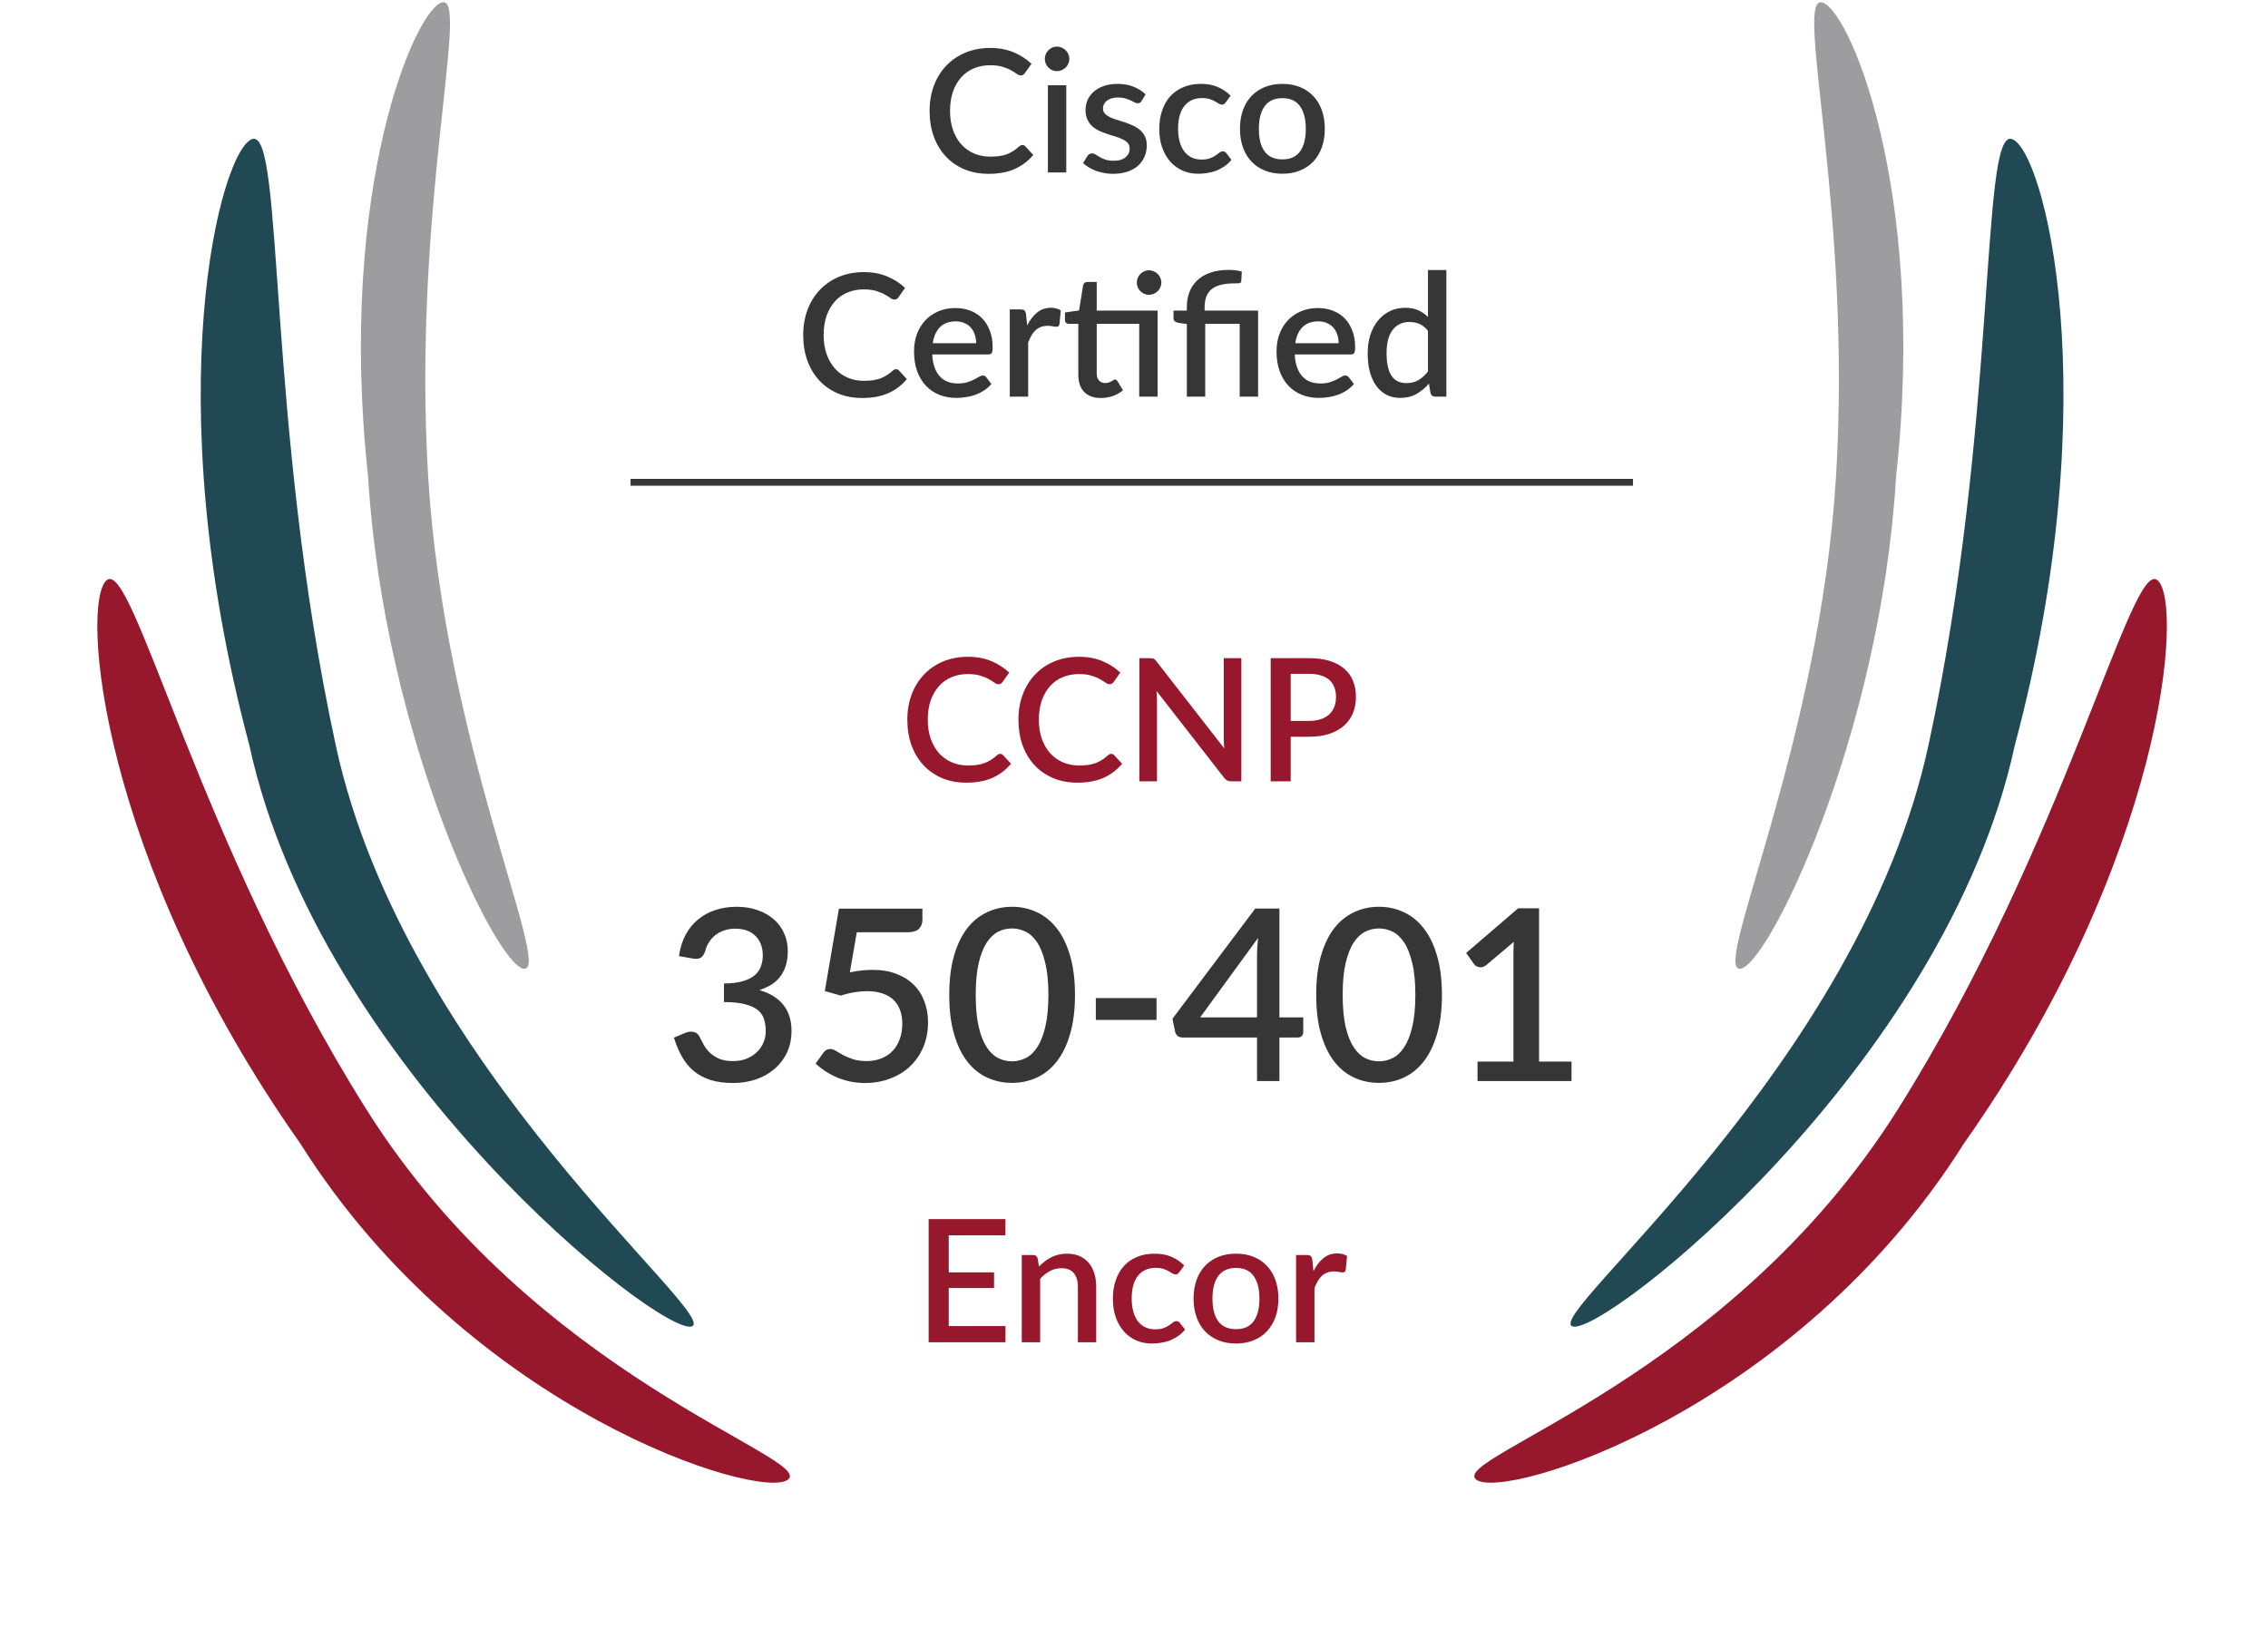
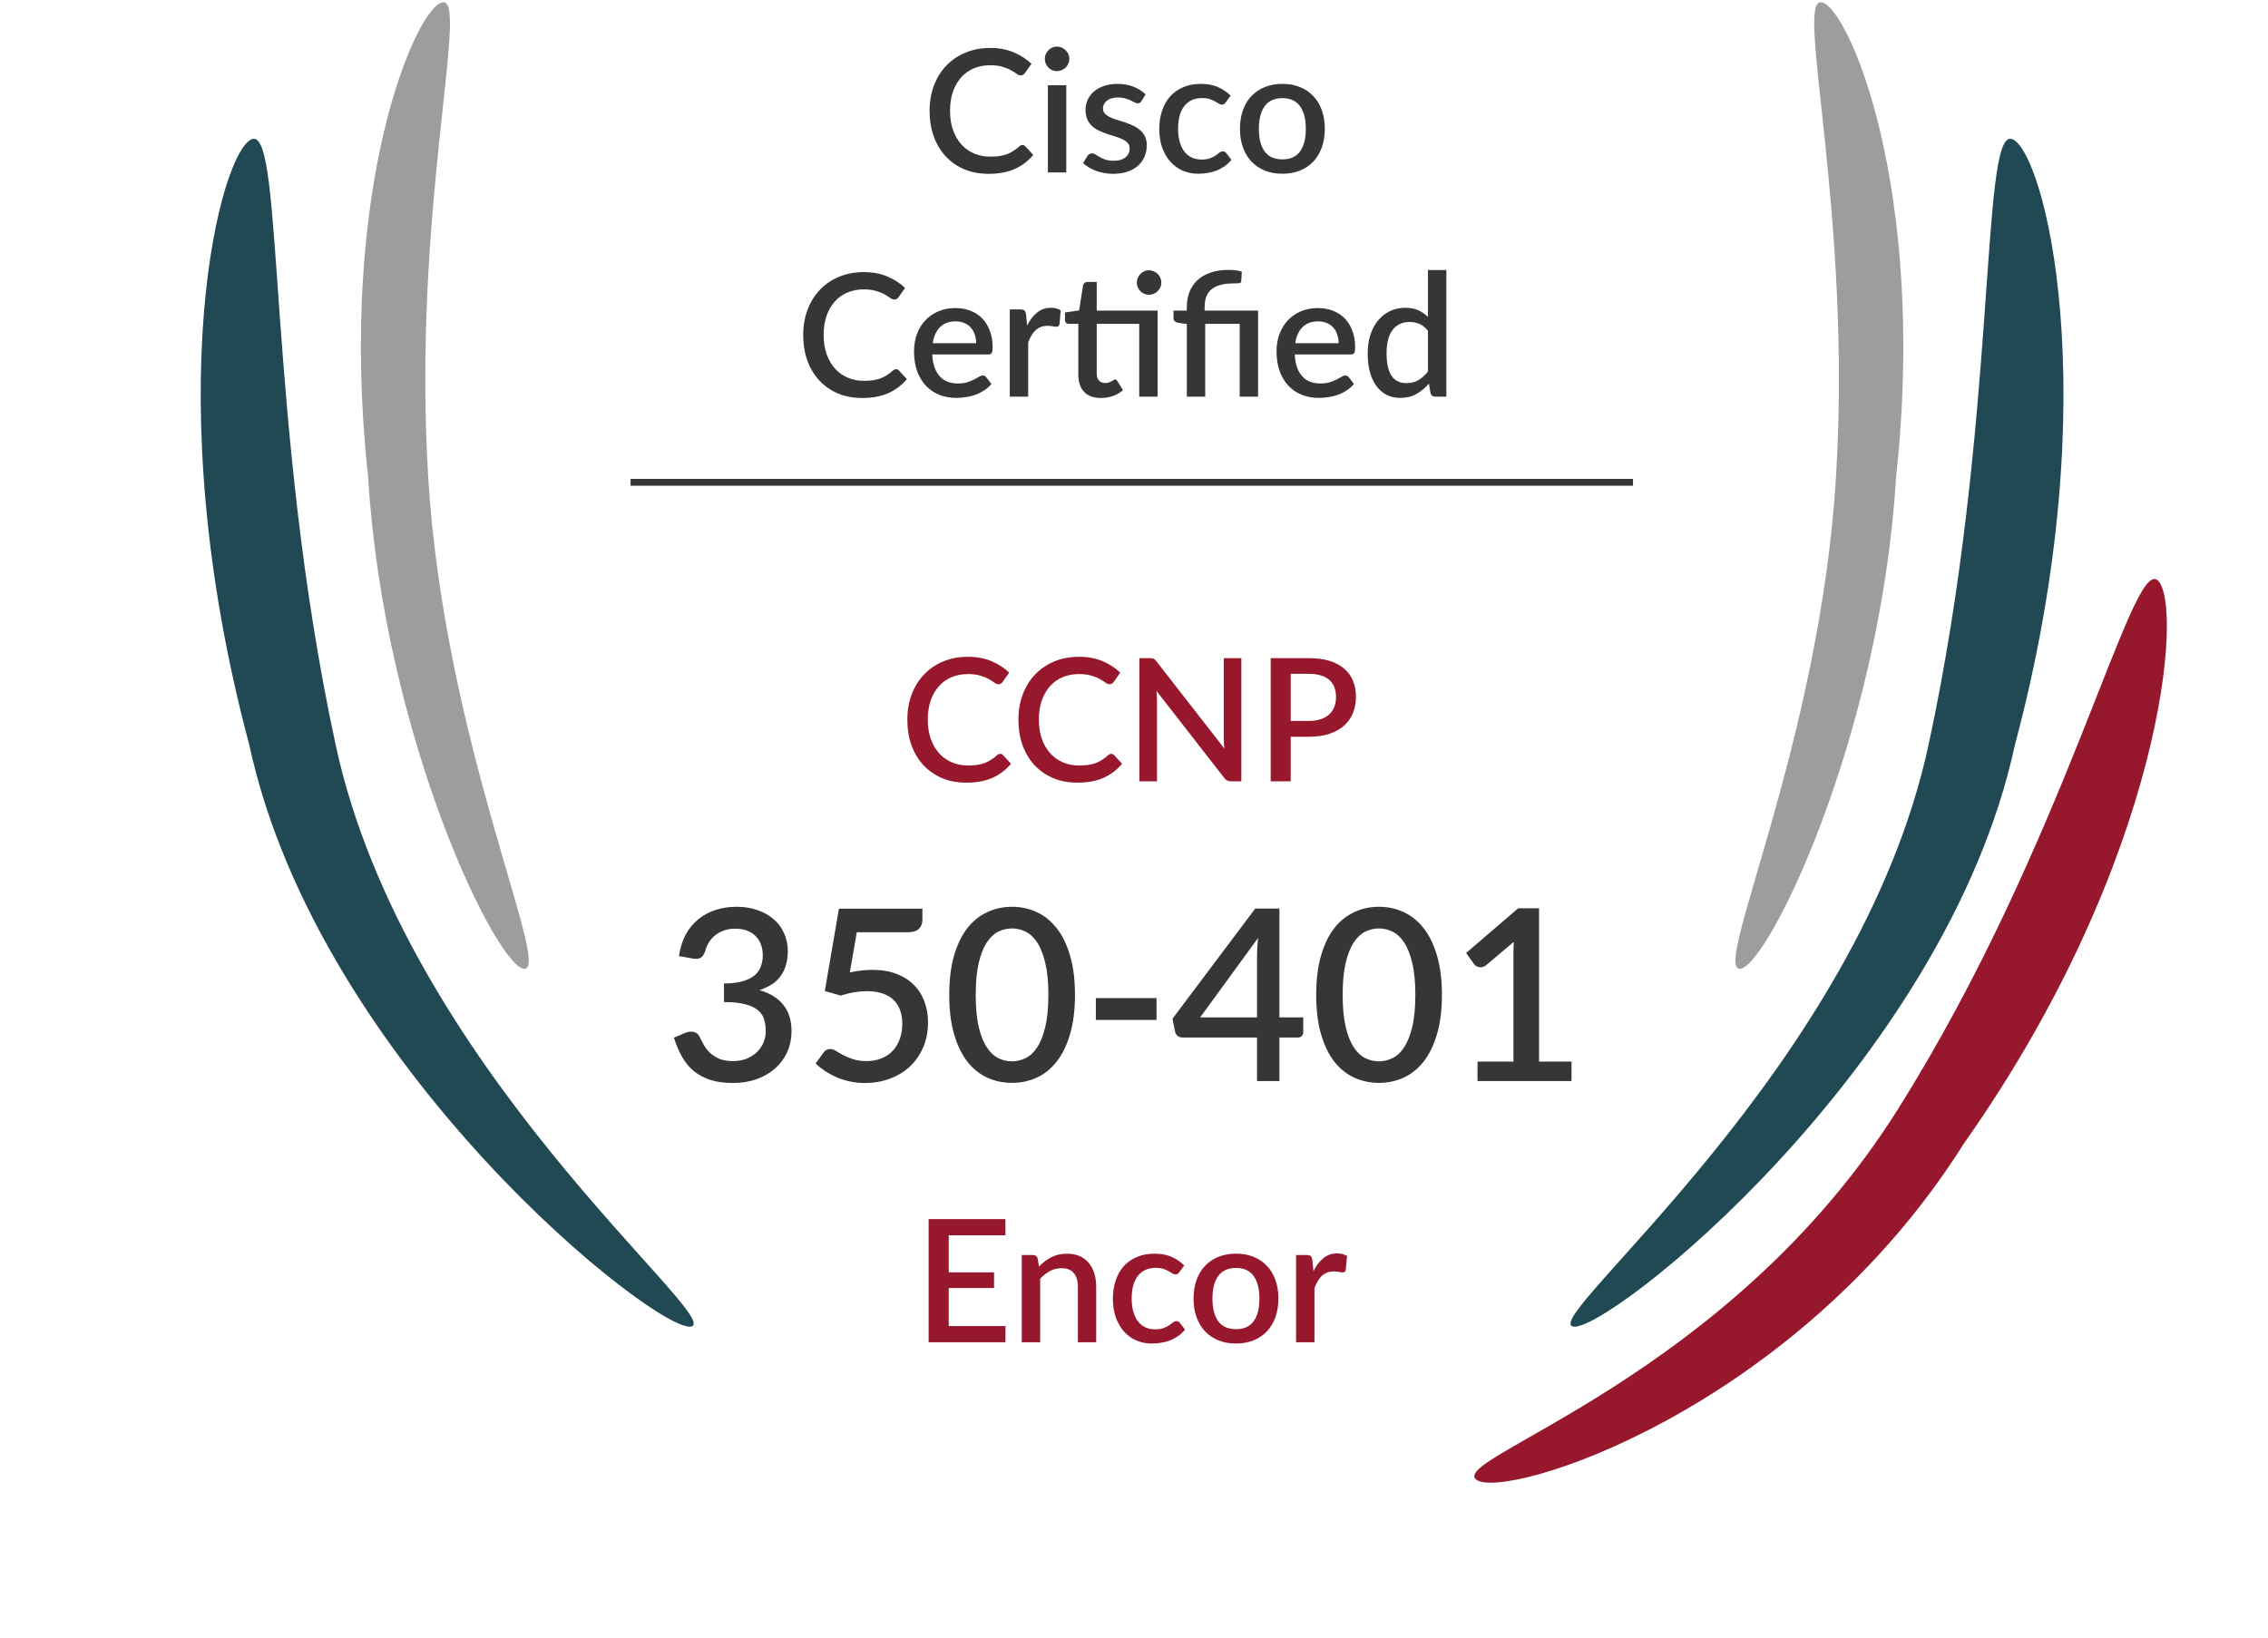
<svg xmlns="http://www.w3.org/2000/svg" width="263" height="190" viewBox="0 0 263 190" fill="none">
  <path d="M118.568 16.821C118.693 16.821 118.802 16.87 118.895 16.969L119.817 17.971C119.235 18.672 118.521 19.214 117.675 19.598C116.829 19.975 115.817 20.163 114.64 20.163C113.595 20.163 112.65 19.985 111.803 19.628C110.964 19.264 110.246 18.761 109.651 18.12C109.056 17.472 108.596 16.702 108.272 15.809C107.955 14.916 107.796 13.934 107.796 12.863C107.796 11.792 107.965 10.81 108.302 9.917C108.646 9.018 109.125 8.248 109.74 7.606C110.362 6.958 111.102 6.456 111.962 6.099C112.828 5.742 113.78 5.563 114.818 5.563C115.85 5.563 116.759 5.732 117.546 6.069C118.339 6.4 119.027 6.843 119.609 7.398L118.845 8.479C118.792 8.552 118.73 8.615 118.657 8.668C118.584 8.721 118.485 8.747 118.359 8.747C118.227 8.747 118.075 8.688 117.903 8.569C117.738 8.443 117.523 8.307 117.258 8.162C117.001 8.01 116.673 7.874 116.276 7.755C115.886 7.63 115.397 7.567 114.809 7.567C114.127 7.567 113.503 7.686 112.934 7.924C112.365 8.162 111.876 8.509 111.466 8.965C111.056 9.421 110.735 9.977 110.504 10.632C110.279 11.286 110.167 12.03 110.167 12.863C110.167 13.703 110.286 14.453 110.524 15.115C110.762 15.769 111.089 16.325 111.506 16.781C111.922 17.231 112.412 17.574 112.974 17.812C113.536 18.05 114.141 18.169 114.789 18.169C115.185 18.169 115.539 18.15 115.85 18.11C116.167 18.064 116.458 17.994 116.723 17.902C116.987 17.802 117.235 17.68 117.467 17.535C117.705 17.389 117.939 17.211 118.171 16.999C118.303 16.88 118.435 16.821 118.568 16.821ZM123.647 9.888V20.004H121.515V9.888H123.647ZM124.004 6.833C124.004 7.025 123.964 7.206 123.885 7.378C123.812 7.55 123.71 7.702 123.578 7.835C123.445 7.96 123.29 8.063 123.111 8.142C122.94 8.215 122.754 8.251 122.556 8.251C122.364 8.251 122.182 8.215 122.011 8.142C121.845 8.063 121.7 7.96 121.574 7.835C121.448 7.702 121.346 7.55 121.267 7.378C121.194 7.206 121.158 7.025 121.158 6.833C121.158 6.634 121.194 6.449 121.267 6.277C121.346 6.105 121.448 5.957 121.574 5.831C121.7 5.699 121.845 5.596 122.011 5.524C122.182 5.444 122.364 5.405 122.556 5.405C122.754 5.405 122.94 5.444 123.111 5.524C123.29 5.596 123.445 5.699 123.578 5.831C123.71 5.957 123.812 6.105 123.885 6.277C123.964 6.449 124.004 6.634 124.004 6.833ZM132.367 11.723C132.314 11.815 132.254 11.881 132.188 11.921C132.122 11.961 132.039 11.98 131.94 11.98C131.828 11.98 131.705 11.947 131.573 11.881C131.441 11.809 131.286 11.729 131.107 11.643C130.929 11.557 130.717 11.481 130.472 11.415C130.234 11.342 129.953 11.306 129.629 11.306C129.365 11.306 129.123 11.339 128.905 11.405C128.694 11.465 128.512 11.554 128.36 11.673C128.214 11.785 128.102 11.921 128.022 12.08C127.943 12.232 127.903 12.397 127.903 12.575C127.903 12.814 127.976 13.012 128.122 13.171C128.267 13.329 128.459 13.468 128.697 13.587C128.935 13.7 129.206 13.802 129.51 13.895C129.814 13.987 130.125 14.086 130.443 14.192C130.76 14.298 131.071 14.42 131.375 14.559C131.679 14.698 131.95 14.87 132.188 15.075C132.426 15.273 132.618 15.518 132.763 15.809C132.909 16.093 132.982 16.44 132.982 16.85C132.982 17.326 132.896 17.766 132.724 18.169C132.552 18.573 132.301 18.923 131.97 19.221C131.639 19.518 131.226 19.75 130.73 19.915C130.241 20.08 129.679 20.163 129.044 20.163C128.694 20.163 128.353 20.13 128.022 20.064C127.698 20.004 127.388 19.922 127.09 19.816C126.799 19.703 126.525 19.571 126.267 19.419C126.016 19.267 125.791 19.102 125.592 18.923L126.088 18.11C126.148 18.011 126.221 17.935 126.307 17.882C126.399 17.822 126.512 17.793 126.644 17.793C126.783 17.793 126.918 17.839 127.05 17.931C127.189 18.017 127.348 18.113 127.527 18.219C127.712 18.325 127.933 18.424 128.191 18.517C128.449 18.603 128.77 18.646 129.153 18.646C129.471 18.646 129.745 18.609 129.976 18.537C130.208 18.457 130.4 18.351 130.552 18.219C130.704 18.087 130.816 17.938 130.889 17.773C130.962 17.601 130.998 17.419 130.998 17.227C130.998 16.969 130.925 16.758 130.78 16.593C130.634 16.427 130.439 16.285 130.195 16.166C129.957 16.047 129.682 15.941 129.371 15.849C129.067 15.756 128.756 15.657 128.439 15.551C128.122 15.445 127.808 15.323 127.497 15.184C127.193 15.045 126.918 14.87 126.674 14.658C126.436 14.44 126.244 14.179 126.098 13.875C125.953 13.564 125.88 13.187 125.88 12.744C125.88 12.341 125.959 11.957 126.118 11.594C126.283 11.23 126.521 10.909 126.832 10.632C127.15 10.354 127.536 10.136 127.993 9.977C128.456 9.812 128.988 9.729 129.59 9.729C130.271 9.729 130.889 9.838 131.444 10.056C132 10.274 132.466 10.572 132.843 10.949L132.367 11.723ZM142.137 11.871C142.071 11.957 142.008 12.023 141.948 12.07C141.889 12.116 141.803 12.139 141.69 12.139C141.578 12.139 141.459 12.1 141.333 12.02C141.214 11.941 141.069 11.855 140.897 11.762C140.732 11.663 140.53 11.574 140.292 11.494C140.054 11.415 139.756 11.375 139.399 11.375C138.936 11.375 138.53 11.458 138.179 11.623C137.835 11.789 137.545 12.027 137.307 12.338C137.075 12.642 136.9 13.015 136.781 13.458C136.668 13.895 136.612 14.387 136.612 14.936C136.612 15.505 136.675 16.011 136.801 16.454C136.926 16.897 137.105 17.27 137.336 17.574C137.574 17.879 137.859 18.11 138.189 18.269C138.526 18.427 138.903 18.507 139.32 18.507C139.73 18.507 140.064 18.457 140.322 18.358C140.58 18.259 140.794 18.15 140.966 18.031C141.138 17.912 141.284 17.802 141.403 17.703C141.528 17.604 141.661 17.555 141.8 17.555C141.971 17.555 142.104 17.621 142.196 17.753L142.801 18.537C142.557 18.834 142.286 19.085 141.988 19.29C141.69 19.495 141.376 19.664 141.046 19.796C140.715 19.922 140.371 20.011 140.014 20.064C139.657 20.123 139.297 20.153 138.933 20.153C138.305 20.153 137.716 20.038 137.168 19.806C136.625 19.568 136.149 19.227 135.739 18.784C135.336 18.335 135.015 17.789 134.777 17.148C134.546 16.5 134.43 15.763 134.43 14.936C134.43 14.189 134.536 13.498 134.748 12.863C134.959 12.222 135.267 11.67 135.67 11.207C136.08 10.744 136.586 10.384 137.187 10.126C137.789 9.861 138.483 9.729 139.27 9.729C140.004 9.729 140.649 9.848 141.204 10.086C141.766 10.324 142.266 10.661 142.702 11.098L142.137 11.871ZM148.716 9.729C149.463 9.729 150.138 9.851 150.74 10.096C151.348 10.341 151.864 10.688 152.287 11.137C152.717 11.587 153.047 12.133 153.279 12.774C153.51 13.415 153.626 14.136 153.626 14.936C153.626 15.736 153.51 16.457 153.279 17.098C153.047 17.74 152.717 18.288 152.287 18.745C151.864 19.194 151.348 19.541 150.74 19.786C150.138 20.031 149.463 20.153 148.716 20.153C147.962 20.153 147.281 20.031 146.673 19.786C146.071 19.541 145.556 19.194 145.126 18.745C144.696 18.288 144.365 17.74 144.134 17.098C143.902 16.457 143.787 15.736 143.787 14.936C143.787 14.136 143.902 13.415 144.134 12.774C144.365 12.133 144.696 11.587 145.126 11.137C145.556 10.688 146.071 10.341 146.673 10.096C147.281 9.851 147.962 9.729 148.716 9.729ZM148.716 18.487C149.629 18.487 150.306 18.183 150.749 17.574C151.199 16.959 151.424 16.083 151.424 14.946C151.424 13.809 151.199 12.933 150.749 12.318C150.306 11.696 149.629 11.385 148.716 11.385C147.79 11.385 147.103 11.696 146.653 12.318C146.204 12.933 145.979 13.809 145.979 14.946C145.979 16.083 146.204 16.959 146.653 17.574C147.103 18.183 147.79 18.487 148.716 18.487ZM103.913 42.821C104.038 42.821 104.148 42.87 104.24 42.969L105.163 43.971C104.581 44.672 103.867 45.214 103.02 45.598C102.174 45.975 101.162 46.163 99.985 46.163C98.94 46.163 97.995 45.985 97.148 45.627C96.309 45.264 95.591 44.761 94.996 44.12C94.401 43.472 93.942 42.702 93.618 41.809C93.3 40.916 93.141 39.934 93.141 38.863C93.141 37.792 93.31 36.81 93.647 35.917C93.991 35.018 94.471 34.248 95.085 33.606C95.707 32.958 96.448 32.456 97.307 32.099C98.173 31.742 99.126 31.563 100.164 31.563C101.195 31.563 102.104 31.732 102.891 32.069C103.685 32.4 104.372 32.843 104.954 33.398L104.191 34.479C104.138 34.552 104.075 34.615 104.002 34.668C103.929 34.721 103.83 34.747 103.705 34.747C103.572 34.747 103.42 34.688 103.248 34.569C103.083 34.443 102.868 34.307 102.604 34.162C102.346 34.01 102.018 33.874 101.622 33.755C101.232 33.63 100.742 33.567 100.154 33.567C99.473 33.567 98.848 33.686 98.279 33.924C97.71 34.162 97.221 34.509 96.811 34.965C96.401 35.422 96.081 35.977 95.849 36.632C95.624 37.286 95.512 38.03 95.512 38.863C95.512 39.703 95.631 40.453 95.869 41.115C96.107 41.769 96.434 42.325 96.851 42.781C97.267 43.231 97.757 43.574 98.319 43.812C98.881 44.05 99.486 44.169 100.134 44.169C100.531 44.169 100.884 44.15 101.195 44.11C101.513 44.064 101.804 43.994 102.068 43.902C102.333 43.803 102.58 43.68 102.812 43.535C103.05 43.389 103.285 43.211 103.516 42.999C103.648 42.88 103.781 42.821 103.913 42.821ZM113.193 39.805C113.193 39.448 113.14 39.118 113.034 38.814C112.935 38.503 112.786 38.235 112.588 38.01C112.389 37.779 112.142 37.6 111.844 37.475C111.553 37.342 111.216 37.276 110.832 37.276C110.059 37.276 109.45 37.498 109.007 37.941C108.564 38.384 108.283 39.005 108.164 39.805H113.193ZM108.105 41.115C108.131 41.69 108.22 42.189 108.373 42.612C108.525 43.029 108.726 43.376 108.978 43.654C109.235 43.931 109.54 44.14 109.89 44.279C110.247 44.411 110.644 44.477 111.08 44.477C111.497 44.477 111.857 44.431 112.161 44.338C112.466 44.239 112.73 44.133 112.955 44.021C113.18 43.902 113.371 43.796 113.53 43.703C113.689 43.604 113.834 43.555 113.966 43.555C114.138 43.555 114.271 43.621 114.363 43.753L114.968 44.536C114.717 44.834 114.433 45.085 114.115 45.29C113.798 45.495 113.461 45.664 113.104 45.796C112.747 45.922 112.38 46.011 112.003 46.064C111.626 46.123 111.259 46.153 110.902 46.153C110.201 46.153 109.55 46.038 108.948 45.806C108.353 45.568 107.834 45.221 107.391 44.765C106.954 44.308 106.61 43.743 106.359 43.069C106.114 42.394 105.992 41.617 105.992 40.738C105.992 40.037 106.101 39.382 106.319 38.774C106.544 38.166 106.862 37.637 107.272 37.187C107.688 36.737 108.191 36.384 108.779 36.126C109.374 35.861 110.045 35.729 110.793 35.729C111.414 35.729 111.989 35.831 112.518 36.036C113.047 36.235 113.504 36.529 113.887 36.919C114.271 37.309 114.568 37.789 114.78 38.357C114.998 38.919 115.107 39.561 115.107 40.282C115.107 40.612 115.071 40.834 114.998 40.946C114.925 41.058 114.793 41.115 114.601 41.115H108.105ZM119.109 37.762C119.427 37.121 119.81 36.618 120.26 36.255C120.709 35.884 121.248 35.699 121.876 35.699C122.095 35.699 122.3 35.726 122.491 35.779C122.683 35.825 122.855 35.898 123.007 35.997L122.858 37.603C122.832 37.716 122.789 37.795 122.729 37.842C122.676 37.881 122.604 37.901 122.511 37.901C122.412 37.901 122.27 37.885 122.085 37.852C121.9 37.812 121.704 37.792 121.499 37.792C121.202 37.792 120.937 37.835 120.706 37.921C120.481 38.007 120.276 38.133 120.091 38.298C119.913 38.463 119.754 38.665 119.615 38.903C119.476 39.141 119.347 39.412 119.228 39.716V46.004H117.096V35.888H118.336C118.56 35.888 118.716 35.931 118.802 36.017C118.888 36.096 118.947 36.238 118.98 36.443L119.109 37.762ZM134.237 46.004H132.105V37.564H127.176V43.307C127.176 43.67 127.265 43.948 127.443 44.14C127.622 44.331 127.86 44.427 128.158 44.427C128.323 44.427 128.465 44.407 128.584 44.368C128.703 44.322 128.806 44.275 128.891 44.229C128.977 44.176 129.05 44.13 129.11 44.09C129.176 44.044 129.239 44.021 129.298 44.021C129.417 44.021 129.513 44.087 129.586 44.219L130.221 45.261C129.89 45.551 129.5 45.776 129.05 45.935C128.601 46.087 128.138 46.163 127.662 46.163C126.822 46.163 126.174 45.928 125.718 45.459C125.268 44.983 125.043 44.315 125.043 43.455V37.564H123.932C123.813 37.564 123.711 37.528 123.625 37.455C123.539 37.375 123.496 37.26 123.496 37.108V36.245L125.132 36.007L125.599 33.081C125.632 32.968 125.688 32.879 125.767 32.813C125.847 32.74 125.952 32.704 126.085 32.704H127.176V36.026H134.237V46.004ZM134.674 32.783C134.674 32.975 134.634 33.157 134.555 33.329C134.482 33.494 134.38 33.643 134.247 33.775C134.115 33.901 133.96 34.003 133.781 34.083C133.609 34.155 133.427 34.192 133.236 34.192C133.044 34.192 132.862 34.155 132.69 34.083C132.525 34.003 132.376 33.901 132.244 33.775C132.118 33.643 132.016 33.494 131.936 33.329C131.864 33.157 131.827 32.975 131.827 32.783C131.827 32.585 131.864 32.4 131.936 32.228C132.016 32.049 132.118 31.897 132.244 31.771C132.376 31.639 132.525 31.537 132.69 31.464C132.862 31.385 133.044 31.345 133.236 31.345C133.427 31.345 133.609 31.385 133.781 31.464C133.96 31.537 134.115 31.639 134.247 31.771C134.38 31.897 134.482 32.049 134.555 32.228C134.634 32.4 134.674 32.585 134.674 32.783ZM137.627 46.004V37.584L136.635 37.445C136.47 37.412 136.334 37.352 136.228 37.266C136.129 37.18 136.08 37.058 136.08 36.899V36.026H137.627V35.6C137.627 34.978 137.726 34.407 137.924 33.884C138.123 33.362 138.424 32.909 138.827 32.525C139.23 32.142 139.733 31.844 140.334 31.633C140.943 31.415 141.654 31.305 142.467 31.305C142.731 31.305 143.003 31.322 143.28 31.355C143.565 31.388 143.806 31.438 144.004 31.504L143.935 32.615C143.922 32.753 143.839 32.833 143.687 32.853C143.535 32.866 143.333 32.873 143.082 32.873C142.467 32.873 141.945 32.932 141.515 33.051C141.085 33.163 140.735 33.339 140.463 33.577C140.192 33.808 139.994 34.099 139.868 34.45C139.749 34.793 139.69 35.197 139.69 35.66V36.026H145.889V46.004H143.756V37.564H139.759V46.004H137.627ZM155.23 39.805C155.23 39.448 155.177 39.118 155.071 38.814C154.972 38.503 154.823 38.235 154.625 38.01C154.426 37.779 154.178 37.6 153.881 37.475C153.59 37.342 153.253 37.276 152.869 37.276C152.096 37.276 151.487 37.498 151.044 37.941C150.601 38.384 150.32 39.005 150.201 39.805H155.23ZM150.142 41.115C150.168 41.69 150.257 42.189 150.409 42.612C150.561 43.029 150.763 43.376 151.014 43.654C151.272 43.931 151.576 44.14 151.927 44.279C152.284 44.411 152.681 44.477 153.117 44.477C153.534 44.477 153.894 44.431 154.198 44.338C154.502 44.239 154.767 44.133 154.992 44.021C155.216 43.902 155.408 43.796 155.567 43.703C155.726 43.604 155.871 43.555 156.003 43.555C156.175 43.555 156.308 43.621 156.4 43.753L157.005 44.536C156.754 44.834 156.47 45.085 156.152 45.29C155.835 45.495 155.498 45.664 155.14 45.796C154.783 45.922 154.416 46.011 154.04 46.064C153.663 46.123 153.296 46.153 152.939 46.153C152.238 46.153 151.586 46.038 150.985 45.806C150.39 45.568 149.87 45.221 149.427 44.765C148.991 44.308 148.647 43.743 148.396 43.069C148.151 42.394 148.029 41.617 148.029 40.738C148.029 40.037 148.138 39.382 148.356 38.774C148.581 38.166 148.898 37.637 149.308 37.187C149.725 36.737 150.228 36.384 150.816 36.126C151.411 35.861 152.082 35.729 152.829 35.729C153.451 35.729 154.026 35.831 154.555 36.036C155.084 36.235 155.54 36.529 155.924 36.919C156.308 37.309 156.605 37.789 156.817 38.357C157.035 38.919 157.144 39.561 157.144 40.282C157.144 40.612 157.108 40.834 157.035 40.946C156.962 41.058 156.83 41.115 156.638 41.115H150.142ZM165.589 38.377C165.292 37.994 164.965 37.726 164.608 37.574C164.25 37.422 163.864 37.346 163.447 37.346C162.614 37.346 161.963 37.653 161.493 38.268C161.024 38.876 160.789 39.779 160.789 40.976C160.789 41.597 160.842 42.13 160.948 42.573C161.053 43.009 161.206 43.366 161.404 43.644C161.602 43.922 161.844 44.123 162.128 44.249C162.412 44.374 162.733 44.437 163.09 44.437C163.632 44.437 164.098 44.322 164.489 44.09C164.885 43.852 165.252 43.518 165.589 43.088V38.377ZM167.722 31.325V46.004H166.433C166.148 46.004 165.966 45.869 165.887 45.598L165.699 44.497C165.275 44.993 164.793 45.393 164.25 45.697C163.715 46.001 163.09 46.153 162.376 46.153C161.807 46.153 161.291 46.041 160.829 45.816C160.366 45.584 159.969 45.251 159.638 44.814C159.308 44.378 159.05 43.839 158.865 43.197C158.686 42.55 158.597 41.809 158.597 40.976C158.597 40.222 158.696 39.524 158.895 38.883C159.1 38.242 159.39 37.686 159.767 37.217C160.144 36.741 160.601 36.37 161.136 36.106C161.678 35.835 162.283 35.699 162.951 35.699C163.546 35.699 164.052 35.795 164.469 35.987C164.885 36.172 165.259 36.433 165.589 36.77V31.325H167.722Z" fill="#363636" />
  <path d="M115.987 87.439C116.112 87.439 116.222 87.488 116.314 87.588L117.237 88.589C116.655 89.29 115.941 89.832 115.094 90.216C114.248 90.593 113.236 90.781 112.059 90.781C111.014 90.781 110.069 90.603 109.222 90.246C108.383 89.882 107.665 89.379 107.07 88.738C106.475 88.09 106.016 87.32 105.692 86.427C105.374 85.534 105.215 84.552 105.215 83.481C105.215 82.41 105.384 81.428 105.721 80.536C106.065 79.636 106.545 78.866 107.159 78.225C107.781 77.577 108.522 77.074 109.381 76.717C110.247 76.36 111.2 76.181 112.238 76.181C113.269 76.181 114.178 76.35 114.965 76.687C115.759 77.018 116.446 77.461 117.028 78.016L116.265 79.097C116.212 79.17 116.149 79.233 116.076 79.286C116.003 79.339 115.904 79.365 115.779 79.365C115.646 79.365 115.494 79.306 115.322 79.187C115.157 79.061 114.942 78.925 114.678 78.78C114.42 78.628 114.092 78.492 113.696 78.373C113.306 78.248 112.816 78.185 112.228 78.185C111.547 78.185 110.922 78.304 110.353 78.542C109.785 78.78 109.295 79.127 108.885 79.583C108.475 80.04 108.155 80.595 107.923 81.25C107.698 81.904 107.586 82.648 107.586 83.481C107.586 84.321 107.705 85.072 107.943 85.733C108.181 86.387 108.508 86.943 108.925 87.399C109.342 87.849 109.831 88.193 110.393 88.431C110.955 88.669 111.56 88.788 112.208 88.788C112.605 88.788 112.958 88.768 113.269 88.728C113.587 88.682 113.878 88.612 114.142 88.52C114.406 88.421 114.654 88.298 114.886 88.153C115.124 88.007 115.359 87.829 115.59 87.617C115.722 87.498 115.855 87.439 115.987 87.439ZM128.869 87.439C128.995 87.439 129.104 87.488 129.196 87.588L130.119 88.589C129.537 89.29 128.823 89.832 127.976 90.216C127.13 90.593 126.118 90.781 124.941 90.781C123.897 90.781 122.951 90.603 122.105 90.246C121.265 89.882 120.548 89.379 119.952 88.738C119.357 88.09 118.898 87.32 118.574 86.427C118.256 85.534 118.098 84.552 118.098 83.481C118.098 82.41 118.266 81.428 118.604 80.536C118.947 79.636 119.427 78.866 120.042 78.225C120.663 77.577 121.404 77.074 122.263 76.717C123.13 76.36 124.082 76.181 125.12 76.181C126.151 76.181 127.061 76.35 127.847 76.687C128.641 77.018 129.329 77.461 129.911 78.016L129.147 79.097C129.094 79.17 129.031 79.233 128.958 79.286C128.886 79.339 128.786 79.365 128.661 79.365C128.529 79.365 128.376 79.306 128.205 79.187C128.039 79.061 127.824 78.925 127.56 78.78C127.302 78.628 126.975 78.492 126.578 78.373C126.188 78.248 125.699 78.185 125.11 78.185C124.429 78.185 123.804 78.304 123.235 78.542C122.667 78.78 122.177 79.127 121.768 79.583C121.358 80.04 121.037 80.595 120.805 81.25C120.581 81.904 120.468 82.648 120.468 83.481C120.468 84.321 120.587 85.072 120.825 85.733C121.063 86.387 121.391 86.943 121.807 87.399C122.224 87.849 122.713 88.193 123.275 88.431C123.837 88.669 124.442 88.788 125.09 88.788C125.487 88.788 125.841 88.768 126.151 88.728C126.469 88.682 126.76 88.612 127.024 88.52C127.289 88.421 127.537 88.298 127.768 88.153C128.006 88.007 128.241 87.829 128.472 87.617C128.605 87.498 128.737 87.439 128.869 87.439ZM143.946 76.34V90.623H142.766C142.587 90.623 142.435 90.593 142.31 90.533C142.184 90.467 142.065 90.361 141.953 90.216L134.107 80.139C134.127 80.331 134.14 80.522 134.147 80.714C134.16 80.899 134.167 81.071 134.167 81.23V90.623H132.124V76.34H133.334C133.433 76.34 133.515 76.347 133.582 76.36C133.654 76.367 133.72 76.383 133.78 76.409C133.839 76.436 133.896 76.476 133.949 76.529C134.001 76.581 134.058 76.648 134.117 76.727L141.972 86.814C141.953 86.609 141.936 86.407 141.923 86.209C141.916 86.01 141.913 85.825 141.913 85.653V76.34H143.946ZM151.793 83.62C152.309 83.62 152.762 83.554 153.152 83.422C153.549 83.29 153.876 83.104 154.134 82.866C154.398 82.622 154.597 82.328 154.729 81.984C154.861 81.64 154.927 81.256 154.927 80.833C154.927 80.417 154.861 80.043 154.729 79.712C154.603 79.382 154.412 79.101 154.154 78.869C153.896 78.638 153.569 78.463 153.172 78.344C152.782 78.218 152.322 78.155 151.793 78.155H149.671V83.62H151.793ZM151.793 76.34C152.726 76.34 153.532 76.449 154.213 76.667C154.901 76.886 155.466 77.193 155.909 77.59C156.359 77.98 156.693 78.453 156.911 79.008C157.129 79.557 157.238 80.165 157.238 80.833C157.238 81.514 157.123 82.139 156.891 82.708C156.66 83.27 156.316 83.756 155.86 84.166C155.404 84.569 154.835 84.886 154.154 85.118C153.479 85.343 152.692 85.455 151.793 85.455H149.671V90.623H147.35V76.34H151.793Z" fill="#97182C" />
  <path d="M116.602 153.812L116.592 155.687H107.686V141.405H116.592V143.279H110.016V147.584H115.273V149.399H110.016V153.812H116.602ZM120.479 146.909C120.698 146.684 120.922 146.483 121.154 146.304C121.392 146.119 121.643 145.96 121.908 145.828C122.172 145.696 122.453 145.593 122.751 145.521C123.048 145.448 123.372 145.412 123.723 145.412C124.278 145.412 124.764 145.504 125.181 145.689C125.604 145.874 125.958 146.136 126.242 146.473C126.533 146.81 126.751 147.217 126.897 147.693C127.042 148.162 127.115 148.681 127.115 149.25V155.687H124.992V149.25C124.992 148.569 124.834 148.04 124.516 147.663C124.205 147.286 123.729 147.098 123.088 147.098C122.612 147.098 122.169 147.207 121.759 147.425C121.356 147.643 120.975 147.941 120.618 148.318V155.687H118.486V145.57H119.775C120.066 145.57 120.251 145.706 120.331 145.977L120.479 146.909ZM136.756 147.554C136.69 147.64 136.627 147.706 136.568 147.752C136.508 147.799 136.422 147.822 136.31 147.822C136.198 147.822 136.079 147.782 135.953 147.703C135.834 147.623 135.688 147.537 135.517 147.445C135.351 147.346 135.15 147.256 134.912 147.177C134.674 147.098 134.376 147.058 134.019 147.058C133.556 147.058 133.149 147.141 132.799 147.306C132.455 147.471 132.164 147.709 131.926 148.02C131.695 148.324 131.519 148.698 131.4 149.141C131.288 149.577 131.232 150.07 131.232 150.619C131.232 151.187 131.295 151.693 131.42 152.136C131.546 152.579 131.724 152.953 131.956 153.257C132.194 153.561 132.478 153.793 132.809 153.951C133.146 154.11 133.523 154.189 133.94 154.189C134.35 154.189 134.683 154.14 134.941 154.041C135.199 153.941 135.414 153.832 135.586 153.713C135.758 153.594 135.903 153.485 136.022 153.386C136.148 153.287 136.28 153.237 136.419 153.237C136.591 153.237 136.723 153.303 136.816 153.436L137.421 154.219C137.176 154.517 136.905 154.768 136.608 154.973C136.31 155.178 135.996 155.346 135.665 155.479C135.335 155.604 134.991 155.694 134.634 155.747C134.277 155.806 133.916 155.836 133.553 155.836C132.925 155.836 132.336 155.72 131.787 155.489C131.245 155.251 130.769 154.91 130.359 154.467C129.956 154.017 129.635 153.472 129.397 152.831C129.165 152.183 129.05 151.445 129.05 150.619C129.05 149.872 129.156 149.181 129.367 148.546C129.579 147.904 129.886 147.352 130.29 146.889C130.7 146.427 131.205 146.066 131.807 145.808C132.409 145.544 133.103 145.412 133.89 145.412C134.624 145.412 135.269 145.531 135.824 145.769C136.386 146.007 136.885 146.344 137.322 146.78L136.756 147.554ZM143.336 145.412C144.083 145.412 144.757 145.534 145.359 145.779C145.967 146.023 146.483 146.37 146.906 146.82C147.336 147.27 147.667 147.815 147.898 148.457C148.13 149.098 148.245 149.819 148.245 150.619C148.245 151.419 148.13 152.14 147.898 152.781C147.667 153.422 147.336 153.971 146.906 154.427C146.483 154.877 145.967 155.224 145.359 155.469C144.757 155.713 144.083 155.836 143.336 155.836C142.582 155.836 141.901 155.713 141.293 155.469C140.691 155.224 140.175 154.877 139.745 154.427C139.316 153.971 138.985 153.422 138.754 152.781C138.522 152.14 138.406 151.419 138.406 150.619C138.406 149.819 138.522 149.098 138.754 148.457C138.985 147.815 139.316 147.27 139.745 146.82C140.175 146.37 140.691 146.023 141.293 145.779C141.901 145.534 142.582 145.412 143.336 145.412ZM143.336 154.17C144.248 154.17 144.926 153.865 145.369 153.257C145.819 152.642 146.044 151.766 146.044 150.629C146.044 149.491 145.819 148.615 145.369 148C144.926 147.379 144.248 147.068 143.336 147.068C142.41 147.068 141.722 147.379 141.273 148C140.823 148.615 140.598 149.491 140.598 150.629C140.598 151.766 140.823 152.642 141.273 153.257C141.722 153.865 142.41 154.17 143.336 154.17ZM152.308 147.445C152.625 146.803 153.009 146.301 153.458 145.937C153.908 145.567 154.447 145.382 155.075 145.382C155.293 145.382 155.498 145.408 155.69 145.461C155.882 145.507 156.054 145.58 156.206 145.679L156.057 147.286C156.03 147.399 155.987 147.478 155.928 147.524C155.875 147.564 155.802 147.584 155.71 147.584C155.611 147.584 155.468 147.567 155.283 147.534C155.098 147.494 154.903 147.475 154.698 147.475C154.401 147.475 154.136 147.518 153.905 147.604C153.68 147.689 153.475 147.815 153.29 147.98C153.111 148.146 152.952 148.347 152.814 148.585C152.675 148.823 152.546 149.095 152.427 149.399V155.687H150.294V145.57H151.534C151.759 145.57 151.914 145.613 152 145.699C152.086 145.779 152.146 145.921 152.179 146.126L152.308 147.445Z" fill="#97182C" />
  <path d="M78.732 110.897C78.871 109.953 79.13 109.125 79.509 108.412C79.898 107.699 80.384 107.107 80.967 106.634C81.55 106.153 82.217 105.792 82.967 105.551C83.726 105.301 84.545 105.176 85.425 105.176C86.313 105.176 87.119 105.306 87.841 105.565C88.572 105.815 89.197 106.167 89.715 106.621C90.243 107.074 90.646 107.616 90.923 108.245C91.21 108.875 91.354 109.564 91.354 110.314C91.354 110.953 91.275 111.518 91.118 112.008C90.97 112.49 90.752 112.915 90.465 113.286C90.187 113.656 89.845 113.966 89.438 114.216C89.03 114.466 88.572 114.674 88.063 114.841C89.303 115.202 90.234 115.78 90.854 116.577C91.474 117.363 91.784 118.354 91.784 119.548C91.784 120.511 91.604 121.367 91.243 122.117C90.882 122.867 90.391 123.501 89.771 124.019C89.16 124.538 88.442 124.936 87.619 125.214C86.804 125.482 85.938 125.616 85.022 125.616C83.994 125.616 83.106 125.496 82.356 125.255C81.606 125.005 80.958 124.653 80.412 124.2C79.875 123.737 79.426 123.182 79.065 122.534C78.704 121.886 78.398 121.159 78.148 120.354L79.44 119.812C79.782 119.664 80.106 119.622 80.412 119.687C80.727 119.752 80.953 119.923 81.092 120.201C81.24 120.497 81.407 120.816 81.592 121.159C81.777 121.492 82.013 121.802 82.3 122.089C82.597 122.367 82.958 122.603 83.383 122.797C83.819 122.983 84.351 123.075 84.98 123.075C85.619 123.075 86.174 122.973 86.647 122.77C87.128 122.557 87.526 122.288 87.841 121.964C88.165 121.631 88.405 121.261 88.563 120.853C88.72 120.446 88.799 120.043 88.799 119.645C88.799 119.145 88.739 118.687 88.618 118.271C88.498 117.845 88.262 117.484 87.91 117.188C87.568 116.891 87.077 116.66 86.438 116.493C85.809 116.317 84.98 116.229 83.953 116.229V114.077C84.795 114.068 85.503 113.985 86.077 113.827C86.66 113.661 87.123 113.438 87.466 113.161C87.818 112.874 88.068 112.531 88.216 112.133C88.373 111.735 88.452 111.3 88.452 110.828C88.452 110.319 88.373 109.87 88.216 109.481C88.058 109.092 87.836 108.768 87.549 108.509C87.271 108.241 86.938 108.042 86.549 107.912C86.161 107.782 85.73 107.718 85.258 107.718C84.804 107.718 84.383 107.782 83.994 107.912C83.615 108.042 83.272 108.222 82.967 108.453C82.671 108.685 82.421 108.963 82.217 109.287C82.013 109.601 81.865 109.948 81.773 110.328C81.643 110.708 81.467 110.962 81.245 111.092C81.032 111.221 80.717 111.249 80.301 111.175L78.732 110.897ZM98.549 112.786C99.03 112.684 99.488 112.61 99.924 112.564C100.368 112.517 100.794 112.494 101.201 112.494C102.247 112.494 103.168 112.652 103.964 112.966C104.77 113.272 105.441 113.698 105.978 114.244C106.524 114.79 106.931 115.433 107.2 116.174C107.477 116.905 107.616 117.701 107.616 118.562C107.616 119.627 107.431 120.594 107.061 121.464C106.69 122.335 106.177 123.08 105.519 123.7C104.862 124.311 104.085 124.783 103.187 125.116C102.298 125.45 101.335 125.616 100.298 125.616C99.688 125.616 99.104 125.556 98.549 125.436C98.003 125.315 97.489 125.153 97.007 124.95C96.526 124.737 96.082 124.496 95.674 124.228C95.267 123.95 94.901 123.663 94.578 123.367L95.494 122.089C95.688 121.812 95.948 121.673 96.272 121.673C96.475 121.673 96.697 121.747 96.938 121.895C97.179 122.043 97.457 122.205 97.771 122.381C98.095 122.547 98.475 122.705 98.91 122.853C99.345 123.001 99.863 123.075 100.465 123.075C101.122 123.075 101.71 122.969 102.229 122.756C102.747 122.543 103.182 122.247 103.534 121.867C103.895 121.478 104.168 121.015 104.353 120.478C104.538 119.942 104.631 119.354 104.631 118.715C104.631 118.132 104.543 117.609 104.367 117.146C104.2 116.683 103.946 116.29 103.603 115.966C103.27 115.642 102.849 115.396 102.34 115.23C101.83 115.054 101.243 114.966 100.576 114.966C100.086 114.966 99.581 115.008 99.063 115.091C98.553 115.174 98.035 115.304 97.507 115.48L95.647 114.952L97.285 105.399H106.964V106.69C106.964 107.116 106.829 107.463 106.561 107.731C106.292 108 105.843 108.134 105.214 108.134H99.354L98.549 112.786ZM124.656 115.396C124.656 117.146 124.466 118.659 124.087 119.937C123.717 121.214 123.203 122.274 122.546 123.117C121.888 123.959 121.115 124.584 120.227 124.991C119.338 125.399 118.38 125.602 117.352 125.602C116.325 125.602 115.367 125.399 114.478 124.991C113.589 124.584 112.816 123.959 112.159 123.117C111.511 122.274 111.002 121.214 110.632 119.937C110.261 118.659 110.076 117.146 110.076 115.396C110.076 113.647 110.261 112.133 110.632 110.856C111.002 109.569 111.511 108.509 112.159 107.676C112.816 106.833 113.589 106.209 114.478 105.801C115.367 105.385 116.325 105.176 117.352 105.176C118.38 105.176 119.338 105.385 120.227 105.801C121.115 106.209 121.888 106.833 122.546 107.676C123.203 108.509 123.717 109.569 124.087 110.856C124.466 112.133 124.656 113.647 124.656 115.396ZM121.574 115.396C121.574 113.915 121.453 112.684 121.212 111.703C120.981 110.712 120.671 109.921 120.282 109.328C119.893 108.736 119.444 108.315 118.935 108.065C118.426 107.815 117.898 107.69 117.352 107.69C116.797 107.69 116.265 107.815 115.755 108.065C115.256 108.315 114.811 108.736 114.422 109.328C114.034 109.921 113.723 110.712 113.492 111.703C113.261 112.684 113.145 113.915 113.145 115.396C113.145 116.877 113.261 118.113 113.492 119.104C113.723 120.085 114.034 120.872 114.422 121.464C114.811 122.057 115.256 122.478 115.755 122.728C116.265 122.978 116.797 123.103 117.352 123.103C117.898 123.103 118.426 122.978 118.935 122.728C119.444 122.478 119.893 122.057 120.282 121.464C120.671 120.872 120.981 120.085 121.212 119.104C121.453 118.113 121.574 116.877 121.574 115.396ZM127.074 115.771H134.114V118.298H127.074V115.771ZM145.767 118.007V110.703C145.767 110.12 145.808 109.481 145.892 108.787L139.171 118.007H145.767ZM151.126 118.007V119.729C151.126 119.895 151.071 120.039 150.96 120.159C150.858 120.279 150.701 120.34 150.488 120.34H148.363V125.394H145.767V120.34H137.116C136.903 120.34 136.718 120.279 136.56 120.159C136.412 120.03 136.315 119.872 136.269 119.687L135.963 118.16L145.558 105.385H148.363V118.007H151.126ZM167.208 115.396C167.208 117.146 167.019 118.659 166.639 119.937C166.269 121.214 165.755 122.274 165.098 123.117C164.44 123.959 163.667 124.584 162.779 124.991C161.89 125.399 160.932 125.602 159.904 125.602C158.877 125.602 157.919 125.399 157.03 124.991C156.141 124.584 155.368 123.959 154.711 123.117C154.063 122.274 153.554 121.214 153.184 119.937C152.813 118.659 152.628 117.146 152.628 115.396C152.628 113.647 152.813 112.133 153.184 110.856C153.554 109.569 154.063 108.509 154.711 107.676C155.368 106.833 156.141 106.209 157.03 105.801C157.919 105.385 158.877 105.176 159.904 105.176C160.932 105.176 161.89 105.385 162.779 105.801C163.667 106.209 164.44 106.833 165.098 107.676C165.755 108.509 166.269 109.569 166.639 110.856C167.019 112.133 167.208 113.647 167.208 115.396ZM164.126 115.396C164.126 113.915 164.005 112.684 163.765 111.703C163.533 110.712 163.223 109.921 162.834 109.328C162.445 108.736 161.997 108.315 161.487 108.065C160.978 107.815 160.451 107.69 159.904 107.69C159.349 107.69 158.817 107.815 158.308 108.065C157.808 108.315 157.363 108.736 156.975 109.328C156.586 109.921 156.276 110.712 156.044 111.703C155.813 112.684 155.697 113.915 155.697 115.396C155.697 116.877 155.813 118.113 156.044 119.104C156.276 120.085 156.586 120.872 156.975 121.464C157.363 122.057 157.808 122.478 158.308 122.728C158.817 122.978 159.349 123.103 159.904 123.103C160.451 123.103 160.978 122.978 161.487 122.728C161.997 122.478 162.445 122.057 162.834 121.464C163.223 120.872 163.533 120.085 163.765 119.104C164.005 118.113 164.126 116.877 164.126 115.396ZM182.235 123.131V125.394H171.335V123.131H175.5V110.606C175.5 110.161 175.514 109.708 175.542 109.245L172.334 111.953C172.195 112.064 172.052 112.138 171.904 112.175C171.765 112.203 171.631 112.203 171.501 112.175C171.381 112.147 171.27 112.105 171.168 112.05C171.075 111.985 171.001 111.916 170.946 111.842L170.015 110.536L176.042 105.357H178.472V123.131H182.235Z" fill="#363636" />
  <path d="M73.121 55.943H189.365" stroke="#363636" stroke-width="0.793" />
  <path d="M42.684 55.283C44.533 85.832 57.842 112.614 60.848 112.372C63.853 112.129 51.501 85.832 49.651 55.283C47.802 24.733 54.389 0.015 51.384 0.258C48.378 0.501 39.027 21.635 42.684 55.283Z" fill="#9D9D9F" />
  <path d="M28.912 86.415C36.972 123.759 76.516 154.915 80.19 153.857C83.864 152.799 46.987 123.759 38.927 86.415C30.866 49.072 32.957 15.062 29.283 16.12C25.609 17.178 18.029 45.693 28.912 86.415Z" fill="#204954" />
-   <path d="M34.825 132.636C54.41 163.772 88.334 174.173 91.397 171.602C94.46 169.032 62.087 159.838 42.502 128.701C22.917 97.565 15.435 64.728 12.371 67.299C9.308 69.87 11.527 99.588 34.825 132.636Z" fill="#97182C" />
  <path d="M219.876 55.283C218.026 85.832 204.717 112.614 201.712 112.372C198.706 112.129 211.059 85.832 212.908 55.283C214.758 24.733 208.17 0.015 211.176 0.258C214.181 0.501 223.532 21.635 219.876 55.283Z" fill="#9D9D9F" />
  <path d="M233.648 86.415C225.587 123.759 186.044 154.915 182.37 153.857C178.696 152.799 215.572 123.759 223.633 86.415C231.694 49.072 229.603 15.062 233.277 16.12C236.951 17.178 244.531 45.693 233.648 86.415Z" fill="#204954" />
  <path d="M227.735 132.636C208.15 163.772 174.226 174.173 171.163 171.602C168.099 169.032 200.473 159.838 220.058 128.701C239.643 97.565 247.125 64.728 250.188 67.299C253.251 69.87 251.032 99.588 227.735 132.636Z" fill="#97182C" />
</svg>